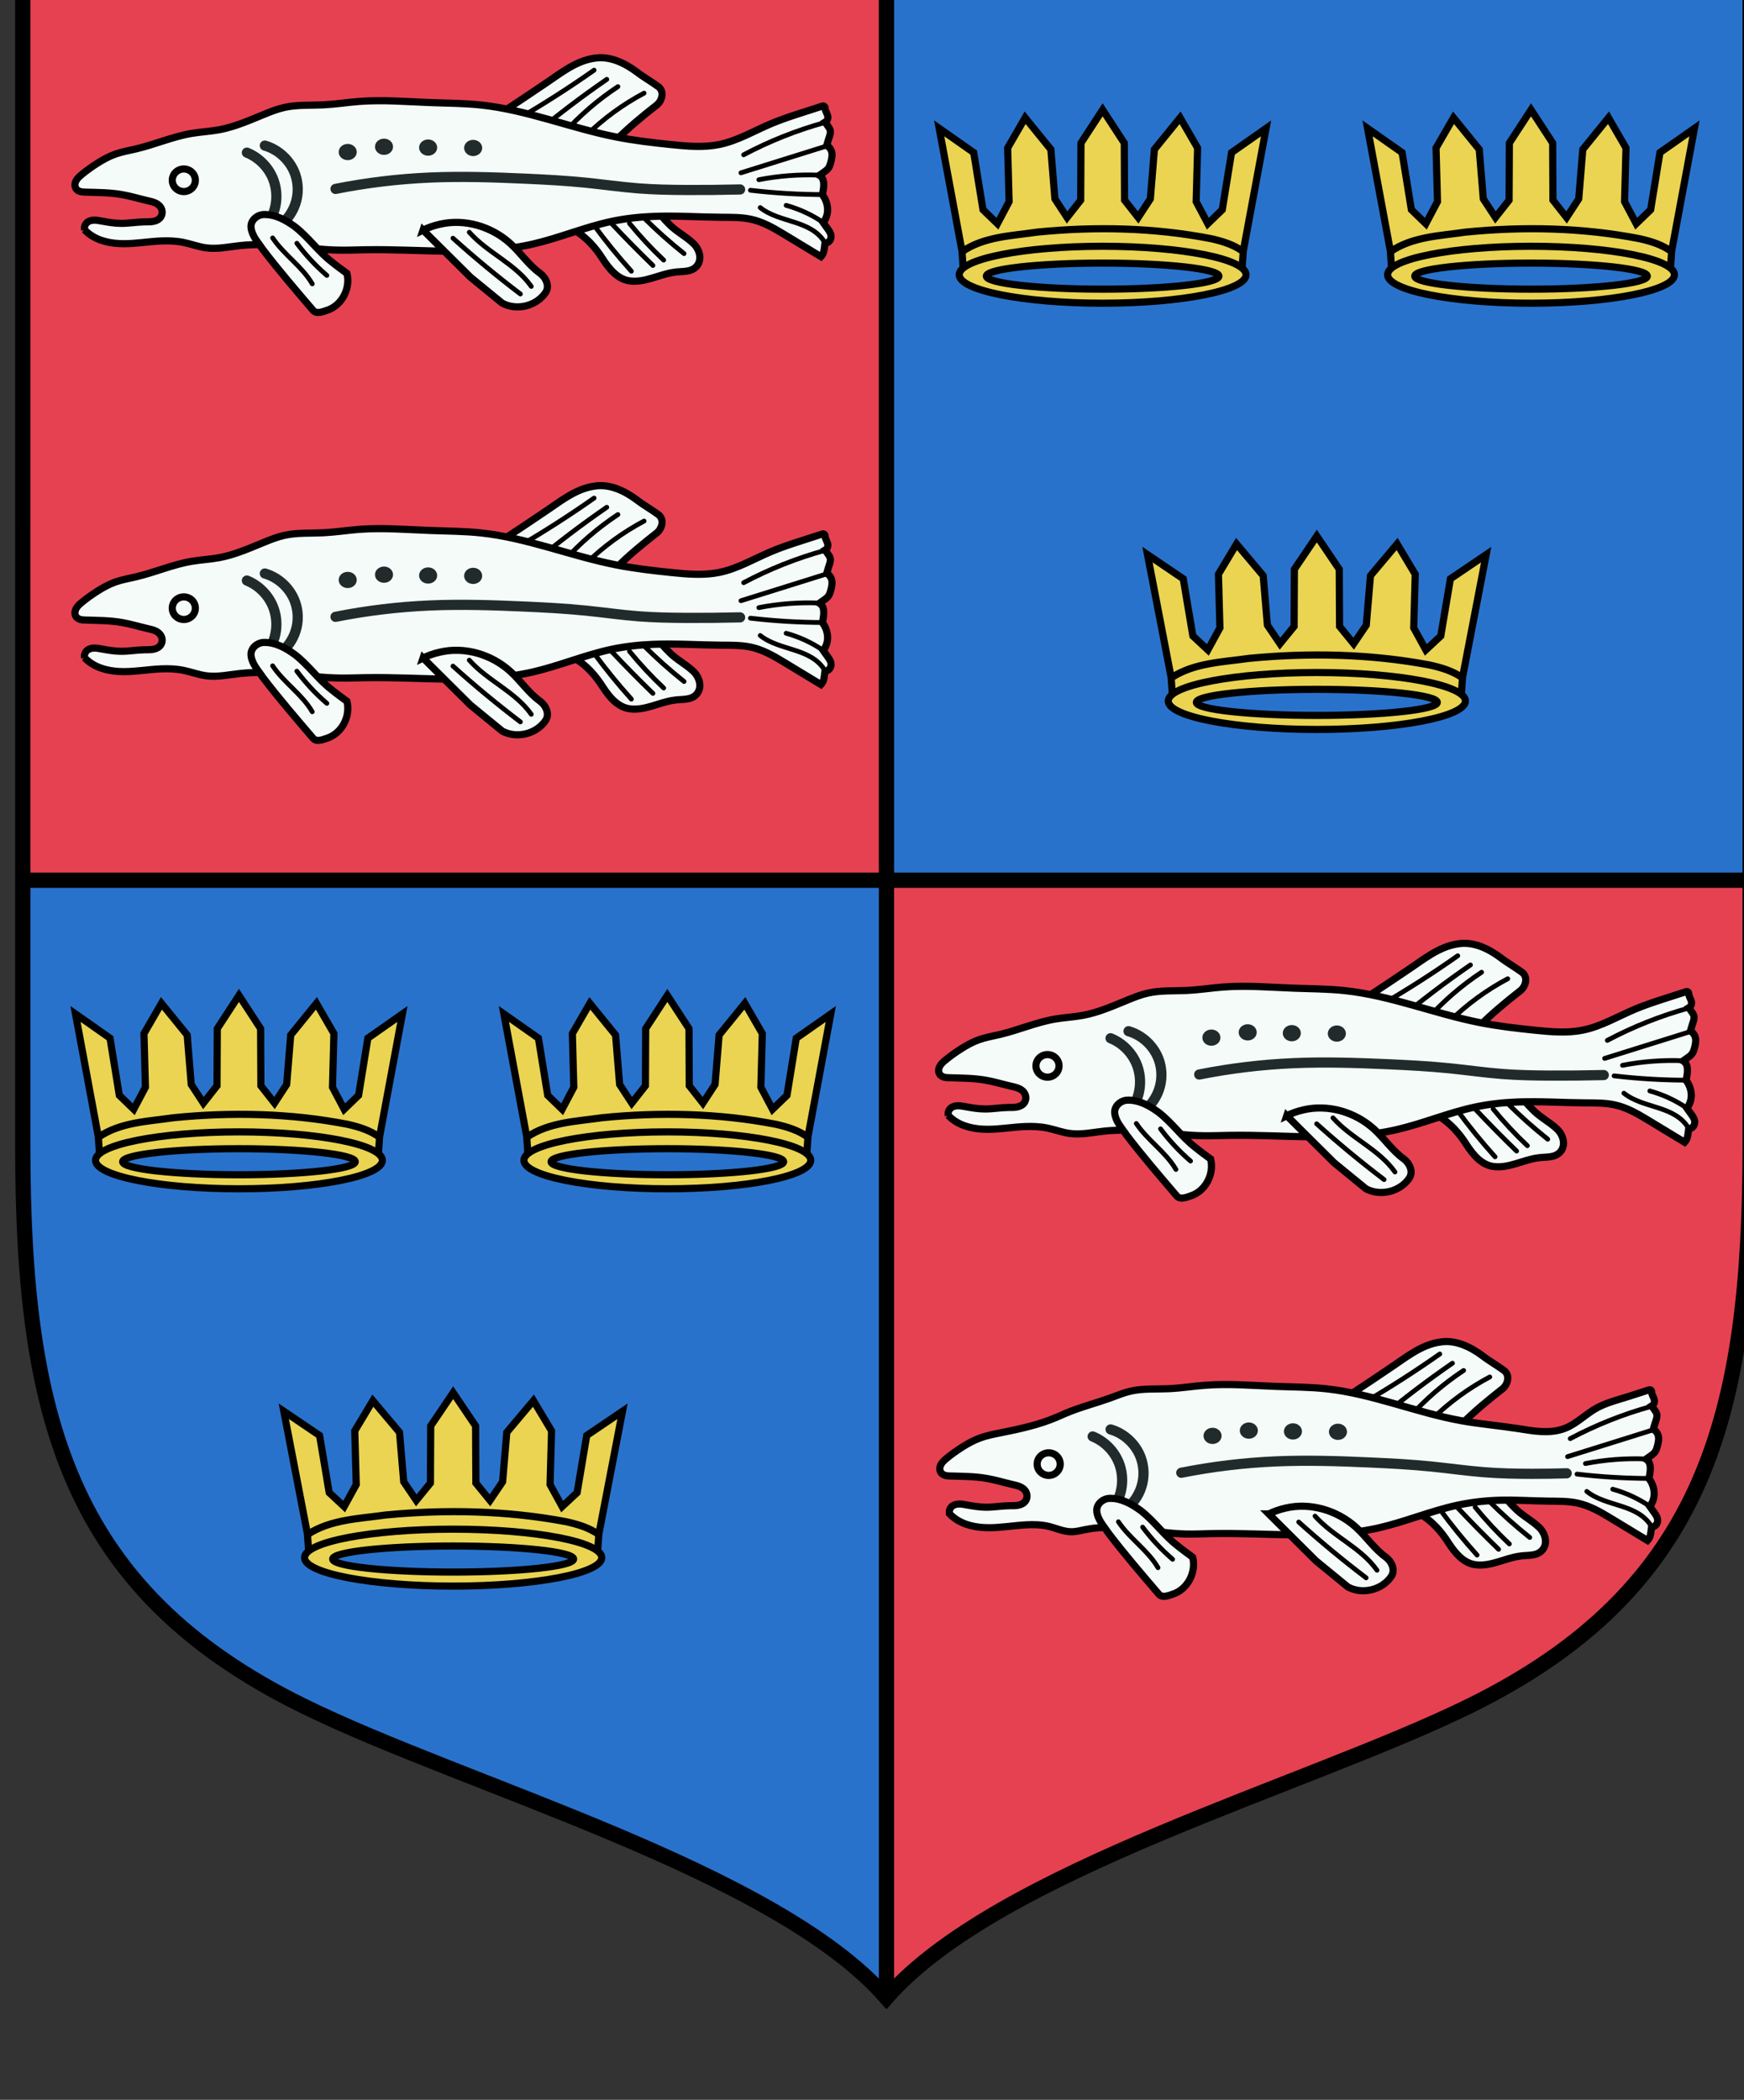
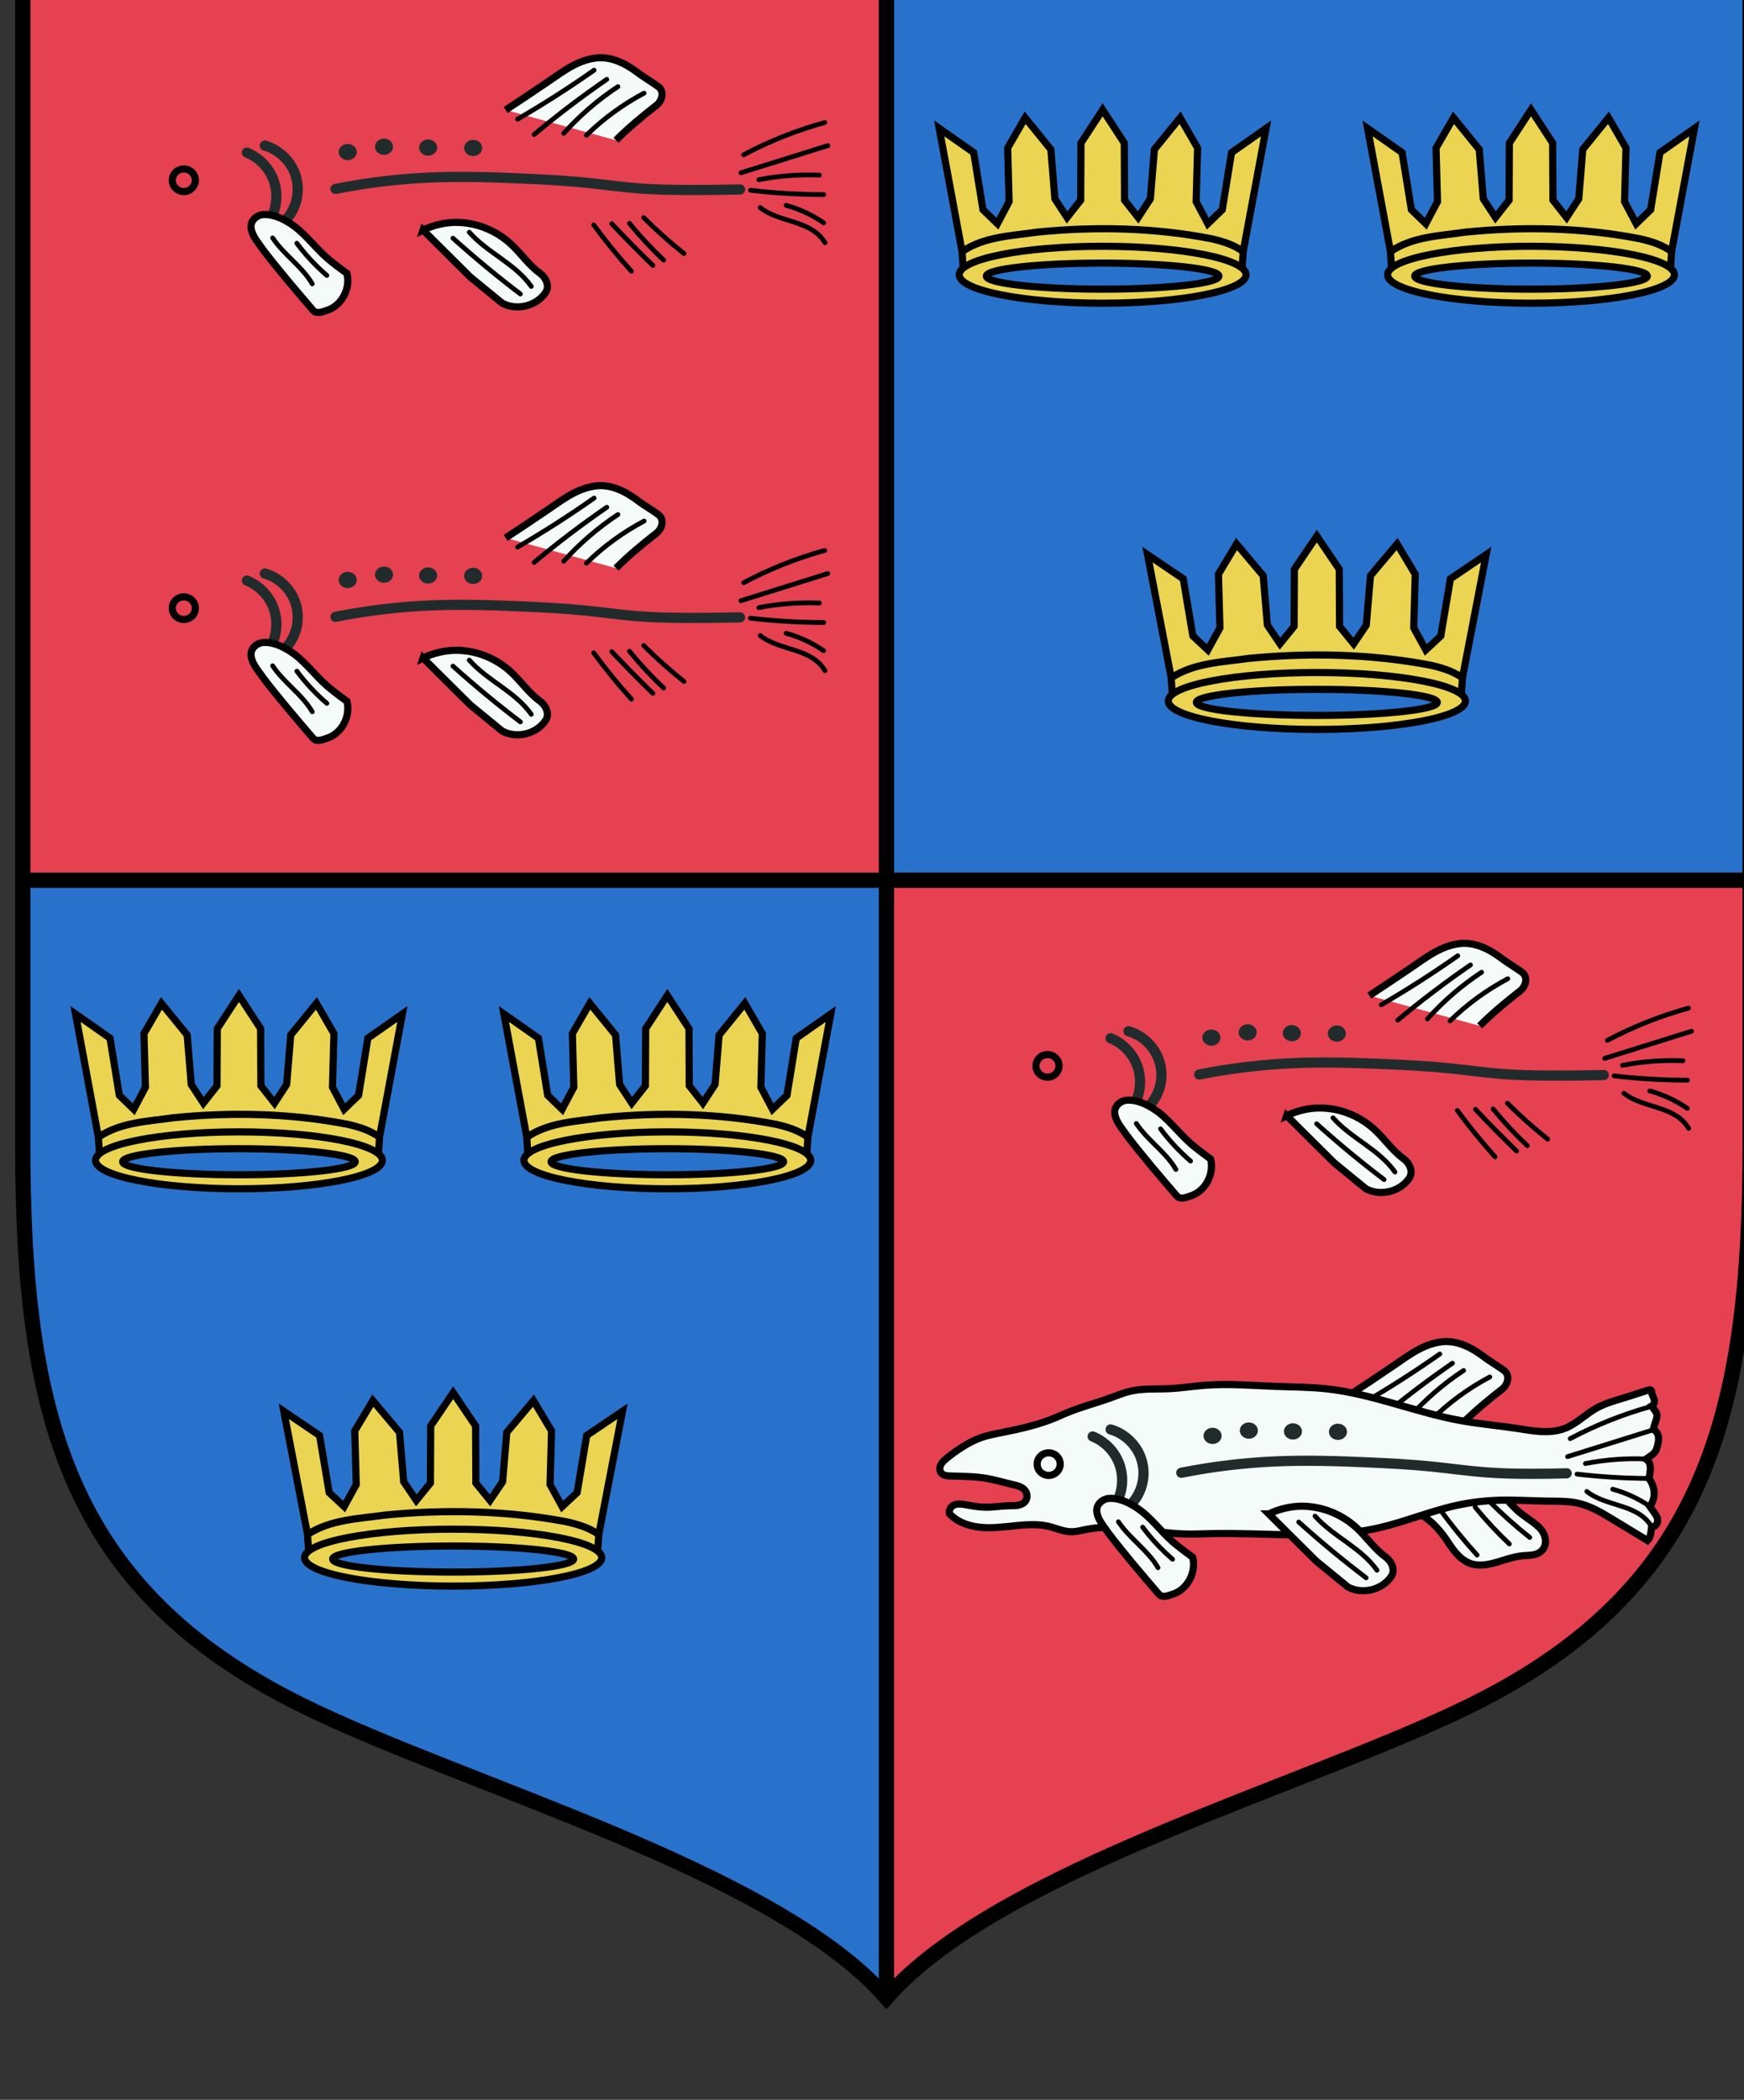
<svg xmlns="http://www.w3.org/2000/svg" xmlns:ns1="http://www.inkscape.org/namespaces/inkscape" xmlns:ns2="http://sodipodi.sourceforge.net/DTD/sodipodi-0.dtd" xmlns:xlink="http://www.w3.org/1999/xlink" width="96.673mm" height="116.384mm" viewBox="0 0 96.673 116.384" version="1.1" id="svg28975" ns1:version="0.92.3 (2405546, 2018-03-11)" ns2:docname="COA Maecht games.svg">
  <rect x="0" y="0" width="96.673" height="116.384" fill="#333333" stroke="none" />
  <defs id="defs28969">
    <ns1:path-effect effect="spiro" id="path-effect4485-9-0-2-8" is_visible="true" />
    <ns1:path-effect effect="spiro" id="path-effect4508-1-4-3-9" is_visible="true" />
    <ns1:path-effect effect="spiro" id="path-effect4516-25-3-2-9" is_visible="true" />
    <ns1:path-effect effect="spiro" id="path-effect4520-3-2-0-1" is_visible="true" />
    <ns1:path-effect effect="spiro" id="path-effect28852" is_visible="true" />
    <ns1:path-effect effect="spiro" id="path-effect28854" is_visible="true" />
    <ns1:path-effect effect="spiro" id="path-effect28856" is_visible="true" />
    <ns1:path-effect effect="spiro" id="path-effect28858" is_visible="true" />
    <ns1:path-effect effect="spiro" id="path-effect28860" is_visible="true" />
    <ns1:path-effect effect="spiro" id="path-effect28862" is_visible="true" />
    <ns1:path-effect effect="spiro" id="path-effect28864" is_visible="true" />
    <ns1:path-effect effect="spiro" id="path-effect28866" is_visible="true" />
    <ns1:path-effect effect="spiro" id="path-effect38243-1-17-2" is_visible="true" />
    <ns1:path-effect effect="spiro" id="path-effect38215-7-5-2" is_visible="true" />
    <ns1:path-effect effect="spiro" id="path-effect28870" is_visible="true" />
    <ns1:path-effect effect="spiro" id="path-effect28872" is_visible="true" />
    <ns1:path-effect effect="spiro" id="path-effect28874" is_visible="true" />
    <ns1:path-effect effect="spiro" id="path-effect28876" is_visible="true" />
    <ns1:path-effect is_visible="true" id="path-effect25604-5" effect="spiro" />
    <ns1:path-effect is_visible="true" id="path-effect25600-9" effect="spiro" />
    <ns1:path-effect is_visible="true" id="path-effect25597-4" effect="spiro" />
    <ns1:path-effect is_visible="true" id="path-effect25594-2" effect="spiro" />
  </defs>
  <ns2:namedview id="base" pagecolor="#ffffff" bordercolor="#666666" borderopacity="1.0" ns1:pageopacity="0.0" ns1:pageshadow="2" ns1:zoom="0.7" ns1:cx="316.09543" ns1:cy="322.38587" ns1:document-units="mm" ns1:current-layer="layer1" showgrid="false" fit-margin-top="0" fit-margin-left="0" fit-margin-right="0" fit-margin-bottom="0" ns1:window-width="1920" ns1:window-height="1017" ns1:window-x="-4" ns1:window-y="-4" ns1:window-maximized="1" />
  <g ns1:label="Layer 1" ns1:groupmode="layer" id="layer1" transform="translate(289.485,-139.022)">
    <g transform="matrix(0.282,0,0,0.282,775.648,-6143.284)" id="g26788">
      <path ns2:nodetypes="ccsccc" ns1:connector-curvature="0" id="rect4256-54-6-4-8-1-0-4-0" d="m -3602.821,22450.686 h -169.773 v 52.008 c 0,52.887 8.655,87.371 55.032,110.222 32.024,15.779 92.805,32.372 114.659,57.326 0.026,-0.03 0.054,-0.05 0.081,-0.08" style="opacity:1;fill:#2972cc;fill-opacity:1;fill-rule:evenodd;stroke:none;stroke-width:16;stroke-linecap:butt;stroke-linejoin:bevel;stroke-miterlimit:4;stroke-dasharray:none;stroke-dashoffset:0;stroke-opacity:1" />
      <use height="100%" width="100%" transform="translate(-169.77,168.373)" id="use26475" xlink:href="#g26295" y="0" x="0" />
      <use height="100%" width="100%" transform="translate(-169.77,174.061)" id="use26473" xlink:href="#g26471" y="0" x="0" />
      <rect y="22261.641" x="-3602.822" height="189.046" width="169.771" id="rect4256-54-6-4-9-3-5-6" style="opacity:1;fill:#2972cc;fill-opacity:1;fill-rule:evenodd;stroke:none;stroke-width:16;stroke-linecap:butt;stroke-linejoin:bevel;stroke-miterlimit:4;stroke-dasharray:none;stroke-dashoffset:0;stroke-opacity:1" />
      <path ns2:nodetypes="cccscc" ns1:connector-curvature="0" id="path24022-4" d="m -3602.822,22670.162 c 0.026,0.03 0.054,0.05 0.081,0.08 21.855,-24.954 82.635,-41.547 114.659,-57.326 46.378,-22.851 55.031,-57.335 55.031,-110.222 v -52.008 h -169.77" style="opacity:1;fill:#e64151;fill-opacity:1;fill-rule:evenodd;stroke:none;stroke-width:16;stroke-linecap:butt;stroke-linejoin:bevel;stroke-miterlimit:4;stroke-dasharray:none;stroke-dashoffset:0;stroke-opacity:1" />
      <use height="100%" width="100%" transform="translate(169.771,174.061)" id="use25407-1" xlink:href="#g4716-6-0-1" y="0" x="0" />
      <rect y="22261.641" x="-3772.593" height="189.046" width="169.772" id="rect4256-54-6-4-4-8-9-2-5" style="opacity:1;fill:#e64151;fill-opacity:1;fill-rule:evenodd;stroke:none;stroke-width:16;stroke-linecap:butt;stroke-linejoin:bevel;stroke-miterlimit:4;stroke-dasharray:none;stroke-dashoffset:0;stroke-opacity:1" />
      <use height="100%" width="100%" transform="translate(0,84.104)" id="use24996-8" xlink:href="#g4716-6-0-1" y="0" x="0" />
      <g transform="translate(-201.998,452.26)" id="g23367-7" style="display:inline">
        <path ns1:original-d="m -3400.8241,22217.902 v -408.6" ns1:path-effect="#path-effect38243-1-17-2" ns1:connector-curvature="0" id="path38241-8-6" d="m -3400.824,22217.902 v -408.6" style="display:inline;fill:none;fill-rule:evenodd;stroke:#000000;stroke-width:3;stroke-linecap:butt;stroke-linejoin:miter;stroke-miterlimit:4;stroke-dasharray:none;stroke-opacity:1" />
        <path ns1:original-d="m -3570.3083,21998.426 h 338.9685" ns1:path-effect="#path-effect38215-7-5-2" ns1:connector-curvature="0" id="path38213-5-6" d="m -3570.308,21998.426 h 338.969" style="display:inline;fill:none;fill-rule:evenodd;stroke:#000000;stroke-width:3;stroke-linecap:butt;stroke-linejoin:miter;stroke-miterlimit:4;stroke-dasharray:none;stroke-opacity:1" />
      </g>
      <g transform="matrix(0.956,0,0,0.956,-2602.635,20279.249)" id="g4716-6-0-1">
        <path ns1:connector-curvature="0" id="path4612-6-8-6" d="m -1101.828,2119.244 c 2.563,-2.567 5.36,-4.884 8.218,-7.113 1.211,-0.852 1.836,-2.839 0.519,-3.877 -1.433,-1.062 -3.008,-1.93 -4.425,-3.023 -2.471,-1.835 -5.492,-3.341 -8.655,-2.867 -4.104,0.554 -7.343,3.362 -10.688,5.553 -2.538,1.725 -5.091,3.427 -7.659,5.107" style="opacity:1;fill:#f5fbf8;fill-opacity:1;fill-rule:evenodd;stroke:#000000;stroke-width:1.471;stroke-linecap:butt;stroke-linejoin:miter;stroke-miterlimit:4;stroke-dasharray:none;stroke-opacity:1" />
        <path ns1:connector-curvature="0" id="path4616-5-3-2" d="m -1106.334,2104.836 c -5.096,3.584 -10.347,6.947 -15.733,10.078" style="opacity:1;fill:none;fill-rule:evenodd;stroke:#000000;stroke-width:0.981;stroke-linecap:round;stroke-linejoin:miter;stroke-miterlimit:4;stroke-dasharray:none;stroke-opacity:1" />
        <path ns1:connector-curvature="0" id="path4628-9-2-9" d="m -1103.725,2106.725 c -5.152,3.546 -10.14,7.331 -14.942,11.338" style="opacity:1;fill:none;fill-rule:evenodd;stroke:#000000;stroke-width:0.981;stroke-linecap:round;stroke-linejoin:miter;stroke-miterlimit:4;stroke-dasharray:none;stroke-opacity:1" />
        <path ns1:connector-curvature="0" id="path4624-0-6-1" d="m -1101.432,2108.221 c -4.106,2.708 -7.863,5.945 -11.147,9.605" style="opacity:1;fill:none;fill-rule:evenodd;stroke:#000000;stroke-width:0.981;stroke-linecap:round;stroke-linejoin:miter;stroke-miterlimit:4;stroke-dasharray:none;stroke-opacity:1" />
        <path ns1:connector-curvature="0" id="path4620-2-7-0" d="m -1096.056,2109.56 c -4.339,2.301 -8.346,5.227 -11.859,8.661" style="opacity:1;fill:none;fill-rule:evenodd;stroke:#000000;stroke-width:0.981;stroke-linecap:round;stroke-linejoin:miter;stroke-miterlimit:4;stroke-dasharray:none;stroke-opacity:1" />
-         <path ns1:connector-curvature="0" id="path4632-02-7-1" d="m -1110.366,2137.747 c 2.442,1.428 4.357,3.584 5.849,5.96 1.301,1.974 2.982,4.09 5.478,4.45 3.173,0.429 6.052,-1.341 9.126,-1.761 1.58,-0.273 3.514,0.096 4.682,-1.266 1.224,-1.417 0.529,-3.553 -0.725,-4.702 -1.574,-1.485 -3.57,-2.453 -5.061,-4.041 -0.9,-0.883 -1.716,-1.853 -2.431,-2.892" style="opacity:1;fill:#f5fbf8;fill-opacity:1;fill-rule:evenodd;stroke:#000000;stroke-width:1.471;stroke-linecap:butt;stroke-linejoin:miter;stroke-miterlimit:4;stroke-dasharray:none;stroke-opacity:1" />
        <path ns1:connector-curvature="0" id="path4636-2-1-7" d="m -1087.834,2142.549 c -2.903,-2.308 -5.676,-4.781 -8.301,-7.401" style="opacity:1;fill:none;fill-rule:evenodd;stroke:#000000;stroke-width:0.981;stroke-linecap:round;stroke-linejoin:miter;stroke-miterlimit:4;stroke-dasharray:none;stroke-opacity:1" />
        <path ns1:connector-curvature="0" id="path4648-1-6-5" d="m -1098.665,2146.171 c -2.742,-3.041 -5.329,-6.222 -7.748,-9.527" style="opacity:1;fill:none;fill-rule:evenodd;stroke:#000000;stroke-width:0.981;stroke-linecap:round;stroke-linejoin:miter;stroke-miterlimit:4;stroke-dasharray:none;stroke-opacity:1" />
-         <path style="opacity:1;fill:#f5fbf8;fill-opacity:1;fill-rule:evenodd;stroke:#000000;stroke-width:1.471;stroke-linecap:butt;stroke-linejoin:miter;stroke-miterlimit:4;stroke-dasharray:none;stroke-opacity:1" ns1:path-effect="#path-effect4485-9-0-2-8" ns1:original-d="m -1211.0882,2137.667 c -0.1335,-0.4231 -0.027,-0.9927 0.2965,-1.2975 0.7663,-0.7218 2.0651,-0.5022 3.1195,-0.5272 1.367,-0.032 2.7056,0.4526 4.0724,0.4909 1.6166,0.046 3.2497,-0.026 4.8416,-0.3097 1.1346,-0.2021 2.6549,-0.042 3.3134,-0.984 0.4211,-0.6025 0.2732,-1.5918 -0.143,-2.1977 -0.5234,-0.7619 -1.6457,-0.8654 -2.5214,-1.1683 -1.7209,-0.5953 -3.5299,-0.9073 -5.3173,-1.2578 -2.655,-0.6431 -4.9365,-0.7818 -7.4458,-0.4997 -0.8869,0.095 -1.6568,0.036 -1.9549,-0.6728 -0.4375,-1.0408 0.1666,-2.0388 1.1163,-2.9326 0.9495,-0.8937 2.2444,-1.6831 3.1886,-2.3069 2.1345,-1.4101 2.9287,-1.7432 3.7952,-1.9303 0.8664,-0.1872 1.805,-0.2285 4.2283,-1.0549 1.6087,-0.5487 9.8137,-2.8023 11.4684,-3.1918 2.2663,-0.5334 3.3555,-0.1831 5.6157,-0.7413 2.8549,-0.7051 6.7324,-2.2411 9.4847,-3.2743 1.2874,-0.4832 2.5612,-1.0474 3.9106,-1.3142 2.6411,-0.5222 5.3763,-0.3179 8.0602,-0.5348 2.4496,-0.198 4.8891,-0.5098 7.3394,-0.6999 3.5177,-0.2729 11.0698,0.2538 14.5981,0.2334 3.4945,-0.02 7.0109,0.021 10.4714,0.5054 10.7141,1.5004 16.9291,4.5543 27.5644,6.5341 3.8402,0.715 7.71,1.3509 11.6079,1.6128 3.265,0.2193 6.6063,0.5901 9.8173,-0.038 3.742,-0.7322 7.0428,-2.9187 10.6069,-4.2697 2.1498,-0.8149 4.3098,-1.6072 6.4982,-2.3128 l 4.0035,-1.2909 c 0.2618,-0.084 0.4787,0.1834 0.6359,0.5517 0.1572,0.3683 0.5314,1.467 0.5543,1.7847 0.046,0.6356 -0.5229,0.2337 -0.56,0.955 l 0.6769,0.957 c 0.3907,0.5525 0.1404,2.1457 -0.016,2.6711 l -0.344,1.1557 c 0.1364,0.6555 0.8452,0.4621 0.955,1.1012 0.1099,0.6392 0.076,1.5401 -0.1081,2.3568 -0.1836,0.8167 -0.8128,1.5987 -1.2801,1.9307 l -1.0452,0.7424 c -0.097,0.1962 0.4876,0.2804 0.5116,0.4976 0.062,0.4875 0.2683,1.3157 0.3452,1.7897 0.077,0.474 -0.2204,1.2624 -0.2787,1.6715 0.1063,0.2882 0.244,0.2417 0.3512,0.5293 0.4287,1.1507 0.6976,2.1563 0.6685,3.3622 -0.019,0.7966 -1.0716,1.1194 -0.8293,1.8789 l 0.9883,1.3872 c 0.5836,0.8193 -0.2523,1.9339 -0.6325,2.8644 l -0.131,1.01 c -0.092,0.7093 -0.3175,1.3963 -0.6991,1.7457 l -7.8204,-4.7379 c -2.324,-1.408 -4.5967,-2.6976 -6.5993,-2.9603 -2.0027,-0.2626 -3.9577,-0.2001 -6.0343,-0.3969 -4.1531,-0.3936 -8.4223,-0.2679 -13.9447,-0.1855 -2.6656,0.1311 -6.0842,0.4568 -8.6886,1.037 -5.4614,1.2168 -10.6014,3.7686 -16.1281,4.6453 -11.3537,1.8011 -22.9767,0.8976 -34.4699,1.1811 -1.739,0.043 -3.4787,0.1056 -5.218,0.079 -6.8319,-0.106 -13.6655,-1.4887 -20.4764,-0.9448 -2.3081,0.1843 -4.7319,0.6986 -7.0362,0.4723 -1.7391,-0.1707 -2.8862,-0.6965 -4.5855,-1.1022 -1.5154,-0.3618 -3.1116,-0.1844 -4.6645,-0.3149 -4.962,-0.4172 -10.315,0.5233 -14.8631,-1.496 -0.358,-0.159 -0.7525,-0.4155 -0.87,-0.788 z" id="path4483-6-8-4" d="m -1211.088,2137.667 c -0.103,-0.447 0.01,-0.939 0.296,-1.298 0.174,-0.217 0.406,-0.384 0.66,-0.496 0.254,-0.113 0.529,-0.173 0.806,-0.195 0.554,-0.044 1.107,0.062 1.654,0.164 1.346,0.251 2.703,0.481 4.072,0.491 1.618,0.012 3.224,-0.285 4.842,-0.31 0.601,-0.01 1.208,0.019 1.798,-0.095 0.295,-0.057 0.585,-0.15 0.848,-0.296 0.263,-0.145 0.499,-0.345 0.668,-0.593 0.222,-0.325 0.324,-0.728 0.295,-1.121 -0.03,-0.393 -0.188,-0.772 -0.438,-1.077 -0.299,-0.366 -0.718,-0.618 -1.157,-0.79 -0.44,-0.172 -0.904,-0.272 -1.364,-0.378 -1.775,-0.411 -3.522,-0.946 -5.317,-1.258 -2.453,-0.426 -4.957,-0.428 -7.446,-0.5 -0.357,-0.01 -0.718,-0.023 -1.064,-0.114 -0.345,-0.092 -0.679,-0.271 -0.891,-0.558 -0.172,-0.233 -0.255,-0.526 -0.254,-0.816 0,-0.29 0.083,-0.576 0.215,-0.834 0.263,-0.517 0.709,-0.913 1.155,-1.282 1.012,-0.836 2.081,-1.602 3.189,-2.307 1.2,-0.764 2.453,-1.459 3.795,-1.93 1.371,-0.481 2.814,-0.721 4.228,-1.055 3.865,-0.913 7.551,-2.539 11.468,-3.192 1.863,-0.31 3.759,-0.397 5.616,-0.741 3.295,-0.611 6.379,-2.015 9.485,-3.274 1.276,-0.517 2.567,-1.014 3.911,-1.314 2.632,-0.588 5.366,-0.401 8.06,-0.535 2.455,-0.122 4.889,-0.512 7.339,-0.7 4.856,-0.372 9.732,0.053 14.598,0.233 3.493,0.129 6.996,0.132 10.471,0.505 9.398,1.009 18.295,4.684 27.564,6.534 3.832,0.765 7.72,1.216 11.608,1.613 3.269,0.333 6.599,0.625 9.817,-0.038 3.741,-0.771 7.089,-2.78 10.607,-4.27 2.118,-0.897 4.309,-1.607 6.498,-2.313 l 4.003,-1.291 c 0.083,-0.027 0.169,-0.051 0.256,-0.045 0.087,0.01 0.171,0.044 0.232,0.107 0.061,0.062 0.097,0.145 0.116,0.23 0.019,0.085 0.022,0.173 0.032,0.259 0.038,0.311 0.18,0.599 0.31,0.884 0.13,0.286 0.251,0.587 0.244,0.9 -0,0.193 -0.059,0.384 -0.156,0.55 -0.097,0.166 -0.238,0.307 -0.404,0.405 l 0.677,0.957 c 0.136,0.192 0.266,0.393 0.336,0.618 0.07,0.225 0.079,0.466 0.045,0.699 -0.069,0.466 -0.262,0.903 -0.396,1.355 l -0.344,1.156 c 0.437,0.235 0.784,0.635 0.955,1.101 0.138,0.375 0.163,0.784 0.126,1.182 -0.037,0.398 -0.134,0.788 -0.234,1.174 -0.101,0.385 -0.214,0.772 -0.428,1.108 -0.214,0.335 -0.527,0.593 -0.852,0.823 l -1.045,0.742 c 0.203,0.128 0.378,0.298 0.512,0.498 0.172,0.257 0.272,0.558 0.32,0.864 0.048,0.306 0.045,0.617 0.026,0.926 -0.036,0.565 -0.13,1.126 -0.279,1.671 0.127,0.17 0.244,0.347 0.351,0.529 0.591,1.006 0.871,2.213 0.668,3.362 -0.12,0.681 -0.407,1.331 -0.829,1.879 l 0.988,1.387 c 0.179,0.251 0.357,0.506 0.475,0.791 0.118,0.285 0.175,0.599 0.132,0.904 -0.042,0.305 -0.185,0.597 -0.408,0.81 -0.223,0.213 -0.523,0.343 -0.831,0.359 l -0.131,1.01 c -0.041,0.317 -0.09,0.635 -0.2,0.935 -0.11,0.3 -0.279,0.579 -0.499,0.81 l -7.82,-4.738 c -2.073,-1.256 -4.229,-2.455 -6.599,-2.96 -1.975,-0.421 -4.015,-0.382 -6.034,-0.397 -4.649,-0.034 -9.299,-0.366 -13.945,-0.185 -2.918,0.113 -5.832,0.429 -8.689,1.037 -5.474,1.165 -10.674,3.388 -16.128,4.645 -11.232,2.588 -22.945,0.978 -34.47,1.181 -1.739,0.031 -3.478,0.103 -5.218,0.079 -6.842,-0.095 -13.673,-1.682 -20.476,-0.945 -2.344,0.254 -4.699,0.783 -7.036,0.472 -1.559,-0.207 -3.045,-0.782 -4.585,-1.102 -1.53,-0.318 -3.103,-0.381 -4.665,-0.315 -2.55,0.109 -5.082,0.561 -7.635,0.565 -2.553,0 -5.214,-0.493 -7.229,-2.061 -0.309,-0.24 -0.6,-0.504 -0.87,-0.788 z" ns1:connector-curvature="0" ns2:nodetypes="cssssssscccssssssssssssssssscsscsscsssccscsscscscssscssssssssssc" />
        <ellipse style="opacity:1;fill:none;fill-opacity:1;fill-rule:evenodd;stroke:#000000;stroke-width:1.471;stroke-linecap:butt;stroke-linejoin:bevel;stroke-miterlimit:4;stroke-dasharray:none;stroke-dashoffset:0;stroke-opacity:1" id="path4504-7-4-0" cx="-1190.691" cy="2127.472" rx="2.372" ry="2.323" />
        <path style="opacity:1;fill:none;fill-opacity:1;fill-rule:evenodd;stroke:#222b2c;stroke-width:2.092;stroke-linecap:round;stroke-linejoin:miter;stroke-miterlimit:4;stroke-dasharray:none;stroke-opacity:1" d="m -1177.723,2121.79 c 2.395,0.964 4.37,2.927 5.35,5.316 1.018,2.485 0.942,5.396 -0.207,7.823" id="path4506-1-6-7" ns1:path-effect="#path-effect4508-1-4-3-9" ns1:original-d="m -1177.7226,2121.7897 c 2.1972,1.0305 4.2365,2.9643 5.3498,5.316 1.1134,2.3517 1.3006,5.1212 -0.2066,7.823" ns1:connector-curvature="0" ns2:nodetypes="csc" />
        <path style="opacity:1;fill:none;fill-opacity:1;fill-rule:evenodd;stroke:#222b2c;stroke-width:2.092;stroke-linecap:round;stroke-linejoin:miter;stroke-miterlimit:4;stroke-dasharray:none;stroke-opacity:1" d="m -1174.033,2120.342 c 2.883,0.829 5.3,3.131 6.268,5.97 0.538,1.578 0.643,3.301 0.301,4.933 -0.342,1.632 -1.129,3.168 -2.255,4.398" id="path4514-1-7-2" ns1:path-effect="#path-effect4516-25-3-2-9" ns1:original-d="m -1174.0329,2120.3422 c 4.0102,0.3125 5.8109,2.8745 6.2678,5.9702 0.4568,3.0958 -0.5883,6.8829 -1.9537,9.3305" ns1:connector-curvature="0" ns2:nodetypes="csc" />
        <path style="opacity:1;fill:none;fill-opacity:1;fill-rule:evenodd;stroke:#222b2c;stroke-width:2.092;stroke-linecap:round;stroke-linejoin:miter;stroke-miterlimit:4;stroke-dasharray:none;stroke-opacity:1" d="m -1159.498,2129.25 c 6.388,-1.27 12.874,-2.051 19.382,-2.334 6.468,-0.281 12.947,-0.07 19.415,0.218 4.256,0.19 8.513,0.413 12.751,0.845 3.579,0.365 7.144,0.879 10.73,1.159 3.258,0.254 6.528,0.314 9.796,0.331 3.704,0.019 7.409,-0.017 11.111,-0.108" id="path4518-5-0-0" ns1:path-effect="#path-effect4520-3-2-0-1" ns1:original-d="m -1159.498,2129.25 c 5.8743,-1.6594 12.56,-2.2929 19.3817,-2.334 6.8218,-0.041 12.9969,-0.4918 19.4153,0.2184 3.1091,0.3441 8.6856,1.1068 12.751,0.8454 4.0654,-0.2614 7.8517,0.012 10.7305,1.1588 2.2847,0.9101 5.8563,0.091 9.7963,0.3305 3.94,0.2396 9.1426,0.9813 11.1115,-0.1078" ns1:connector-curvature="0" ns2:nodetypes="csssssc" />
        <ellipse style="opacity:1;fill:#222b2c;fill-opacity:1;fill-rule:evenodd;stroke:none;stroke-width:1;stroke-linecap:butt;stroke-linejoin:bevel;stroke-miterlimit:4;stroke-dasharray:none;stroke-dashoffset:0;stroke-opacity:1" id="path4522-8-8-8" cx="-1156.99" cy="2121.668" rx="1.859" ry="1.67" />
        <ellipse style="opacity:1;fill:#222b2c;fill-opacity:1;fill-rule:evenodd;stroke:none;stroke-width:1;stroke-linecap:butt;stroke-linejoin:bevel;stroke-miterlimit:4;stroke-dasharray:none;stroke-dashoffset:0;stroke-opacity:1" id="path4522-1-5-7-4" cx="-1149.528" cy="2120.582" rx="1.859" ry="1.67" />
        <ellipse style="opacity:1;fill:#222b2c;fill-opacity:1;fill-rule:evenodd;stroke:none;stroke-width:1;stroke-linecap:butt;stroke-linejoin:bevel;stroke-miterlimit:4;stroke-dasharray:none;stroke-dashoffset:0;stroke-opacity:1" id="path4522-9-2-8-8" cx="-1140.458" cy="2120.753" rx="1.859" ry="1.67" />
        <ellipse style="opacity:1;fill:#222b2c;fill-opacity:1;fill-rule:evenodd;stroke:none;stroke-width:1;stroke-linecap:butt;stroke-linejoin:bevel;stroke-miterlimit:4;stroke-dasharray:none;stroke-dashoffset:0;stroke-opacity:1" id="path4522-4-7-5-7" cx="-1131.199" cy="2120.831" rx="1.859" ry="1.67" />
        <path ns1:connector-curvature="0" id="path4555-7-0-8" d="m -1157.15,2146.62 c 0.724,2.911 -0.834,6.206 -3.605,7.404 -1.005,0.326 -2.552,1.133 -3.357,0.191 -3.533,-4.134 -7.09,-8.256 -10.383,-12.586 -0.902,-1.382 -2.189,-2.689 -2.372,-4.404 -0.179,-1.509 1.274,-2.705 2.7,-2.712 2.339,-0.031 4.506,1.173 6.339,2.524 2.778,2.148 4.793,5.11 7.589,7.242 1.001,0.818 2.048,1.575 3.088,2.341 z" style="opacity:1;fill:#f5fbf8;fill-opacity:1;fill-rule:evenodd;stroke:#000000;stroke-width:1.471;stroke-linecap:butt;stroke-linejoin:miter;stroke-miterlimit:4;stroke-dasharray:none;stroke-opacity:1" />
        <path ns1:connector-curvature="0" id="path4559-7-2-6" d="m -1172.428,2139.321 c 2.323,3.499 6.036,5.819 8.143,9.448" style="opacity:1;fill:none;fill-rule:evenodd;stroke:#000000;stroke-width:0.981;stroke-linecap:round;stroke-linejoin:miter;stroke-miterlimit:4;stroke-dasharray:none;stroke-opacity:1" />
        <path ns1:connector-curvature="0" id="path4563-4-4-0" d="m -1167.447,2140.423 c 1.803,2.423 3.875,4.646 6.167,6.614" style="opacity:1;fill:none;fill-rule:evenodd;stroke:#000000;stroke-width:0.981;stroke-linecap:round;stroke-linejoin:miter;stroke-miterlimit:4;stroke-dasharray:none;stroke-opacity:1" />
        <path ns1:connector-curvature="0" id="path4567-6-7-9" d="m -1075.587,2122.235 c 5.297,-2.81 10.902,-5.038 16.682,-6.632" style="opacity:1;fill:none;fill-rule:evenodd;stroke:#000000;stroke-width:0.981;stroke-linecap:round;stroke-linejoin:miter;stroke-miterlimit:4;stroke-dasharray:none;stroke-opacity:1" />
        <path ns1:connector-curvature="0" id="path4571-5-4-6" d="m -1076.134,2125.936 c 5.956,-1.863 11.912,-3.727 17.867,-5.59" style="opacity:1;fill:none;fill-rule:evenodd;stroke:#000000;stroke-width:0.981;stroke-linecap:round;stroke-linejoin:miter;stroke-miterlimit:4;stroke-dasharray:none;stroke-opacity:1" />
        <path ns1:connector-curvature="0" id="path4575-0-7-0" d="m -1074.189,2129.528 c 5.005,0.584 10.043,0.881 15.082,0.891" style="opacity:1;fill:none;fill-rule:evenodd;stroke:#000000;stroke-width:0.981;stroke-linecap:round;stroke-linejoin:miter;stroke-miterlimit:4;stroke-dasharray:none;stroke-opacity:1" />
        <path ns1:connector-curvature="0" id="path4579-2-6-0" d="m -1072.457,2127.357 c 4.092,-0.797 8.277,-1.114 12.442,-0.94" style="opacity:1;fill:none;fill-rule:evenodd;stroke:#000000;stroke-width:0.981;stroke-linecap:round;stroke-linejoin:miter;stroke-miterlimit:4;stroke-dasharray:none;stroke-opacity:1" />
        <path ns1:connector-curvature="0" id="path4583-8-1-5" d="m -1066.844,2132.629 c 2.744,0.757 5.361,1.973 7.708,3.582" style="opacity:1;fill:none;fill-rule:evenodd;stroke:#000000;stroke-width:0.981;stroke-linecap:round;stroke-linejoin:miter;stroke-miterlimit:4;stroke-dasharray:none;stroke-opacity:1" />
        <path ns1:connector-curvature="0" id="path4587-6-1-7" d="m -1072.177,2133.091 c 4.053,3.222 10.442,2.456 13.321,7.225" style="opacity:1;fill:none;fill-rule:evenodd;stroke:#000000;stroke-width:0.981;stroke-linecap:round;stroke-linejoin:miter;stroke-miterlimit:4;stroke-dasharray:none;stroke-opacity:1" />
        <path ns1:connector-curvature="0" id="path4600-73-9-4" d="m -1141.497,2137.712 c 3.242,3.216 6.461,6.458 9.716,9.659 2.182,1.786 4.364,3.573 6.546,5.359 2.975,1.608 7.015,0.636 8.922,-2.163 0.908,-1.359 0.051,-3.106 -1.136,-3.982 -2.377,-1.708 -3.99,-4.201 -6.144,-6.145 -3.852,-3.476 -9.381,-5.124 -14.473,-3.925 -1.185,0.266 -2.34,0.667 -3.432,1.198 z" style="opacity:1;fill:#f5fbf8;fill-opacity:1;fill-rule:evenodd;stroke:#000000;stroke-width:1.471;stroke-linecap:butt;stroke-linejoin:miter;stroke-miterlimit:4;stroke-dasharray:none;stroke-opacity:1" />
        <path ns1:connector-curvature="0" id="path4604-09-4-6" d="m -1135.348,2139.383 c 4.458,4.015 9.085,7.843 13.864,11.469" style="opacity:1;fill:none;fill-rule:evenodd;stroke:#000000;stroke-width:0.981;stroke-linecap:round;stroke-linejoin:miter;stroke-miterlimit:4;stroke-dasharray:none;stroke-opacity:1" />
        <path ns1:connector-curvature="0" id="path4608-2-1-3" d="m -1131.994,2138.158 c 3.79,4.271 9.436,6.447 12.746,11.135" style="opacity:1;fill:none;fill-rule:evenodd;stroke:#000000;stroke-width:0.981;stroke-linecap:round;stroke-linejoin:miter;stroke-miterlimit:4;stroke-dasharray:none;stroke-opacity:1" />
        <path ns1:connector-curvature="0" id="path4644-6-1-6" d="m -1094.238,2144.99 c -2.886,-2.794 -5.707,-5.656 -8.459,-8.582" style="opacity:1;fill:none;fill-rule:evenodd;stroke:#000000;stroke-width:0.981;stroke-linecap:round;stroke-linejoin:miter;stroke-miterlimit:4;stroke-dasharray:none;stroke-opacity:1" />
        <path ns1:connector-curvature="0" id="path4640-6-4-8" d="m -1092.024,2143.888 c -2.508,-2.362 -4.86,-4.889 -7.036,-7.559" style="opacity:1;fill:none;fill-rule:evenodd;stroke:#000000;stroke-width:0.981;stroke-linecap:round;stroke-linejoin:miter;stroke-miterlimit:4;stroke-dasharray:none;stroke-opacity:1" />
      </g>
      <g id="g26508">
        <path style="opacity:1;fill:#f5fbf8;fill-opacity:1;fill-rule:evenodd;stroke:#000000;stroke-width:1.406;stroke-linecap:butt;stroke-linejoin:miter;stroke-miterlimit:4;stroke-dasharray:none;stroke-opacity:1" d="m -3489.746,22557.578 c 2.45,-2.454 5.123,-4.67 7.854,-6.801 1.158,-0.814 1.755,-2.714 0.497,-3.707 -1.37,-1.015 -2.875,-1.845 -4.229,-2.89 -2.361,-1.754 -5.249,-3.194 -8.272,-2.741 -3.923,0.53 -7.018,3.215 -10.216,5.31 -2.426,1.649 -4.866,3.276 -7.321,4.882" id="path25511-5" ns1:connector-curvature="0" ns2:nodetypes="ccccccc" />
        <path style="opacity:1;fill:none;fill-rule:evenodd;stroke:#000000;stroke-width:0.938;stroke-linecap:round;stroke-linejoin:miter;stroke-miterlimit:4;stroke-dasharray:none;stroke-opacity:1" d="m -3494.053,22543.803 c -4.87,3.426 -9.889,6.642 -15.037,9.635" id="path25513-3" ns1:connector-curvature="0" ns2:nodetypes="cc" />
        <path style="opacity:1;fill:none;fill-rule:evenodd;stroke:#000000;stroke-width:0.938;stroke-linecap:round;stroke-linejoin:miter;stroke-miterlimit:4;stroke-dasharray:none;stroke-opacity:1" d="m -3491.56,22545.609 c -4.924,3.391 -9.691,7.009 -14.282,10.84" id="path25515-4" ns1:connector-curvature="0" ns2:nodetypes="cc" />
        <path style="opacity:1;fill:none;fill-rule:evenodd;stroke:#000000;stroke-width:0.938;stroke-linecap:round;stroke-linejoin:miter;stroke-miterlimit:4;stroke-dasharray:none;stroke-opacity:1" d="m -3489.369,22547.039 c -3.925,2.589 -7.515,5.684 -10.655,9.184" id="path25517-6" ns1:connector-curvature="0" ns2:nodetypes="cc" />
        <path style="opacity:1;fill:none;fill-rule:evenodd;stroke:#000000;stroke-width:0.938;stroke-linecap:round;stroke-linejoin:miter;stroke-miterlimit:4;stroke-dasharray:none;stroke-opacity:1" d="m -3484.23,22548.319 c -4.148,2.2 -7.978,4.998 -11.335,8.28" id="path25519-4" ns1:connector-curvature="0" ns2:nodetypes="cc" />
        <path style="opacity:1;fill:#f5fbf8;fill-opacity:1;fill-rule:evenodd;stroke:#000000;stroke-width:1.406;stroke-linecap:butt;stroke-linejoin:miter;stroke-miterlimit:4;stroke-dasharray:none;stroke-opacity:1" d="m -3497.907,22575.268 c 2.334,1.365 4.164,3.426 5.59,5.698 1.244,1.887 2.85,3.91 5.236,4.254 3.033,0.41 5.784,-1.282 8.723,-1.684 1.51,-0.261 3.359,0.09 4.475,-1.21 1.17,-1.355 0.505,-3.397 -0.693,-4.495 -1.504,-1.42 -3.412,-2.345 -4.837,-3.864 -0.861,-0.844 -1.64,-1.771 -2.324,-2.764" id="path25521-0" ns1:connector-curvature="0" ns2:nodetypes="cccccccc" />
        <path style="opacity:1;fill:none;fill-rule:evenodd;stroke:#000000;stroke-width:0.938;stroke-linecap:round;stroke-linejoin:miter;stroke-miterlimit:4;stroke-dasharray:none;stroke-opacity:1" d="m -3476.371,22579.86 c -2.775,-2.207 -5.425,-4.571 -7.934,-7.076" id="path25523-1" ns1:connector-curvature="0" ns2:nodetypes="cc" />
        <path style="opacity:1;fill:none;fill-rule:evenodd;stroke:#000000;stroke-width:0.938;stroke-linecap:round;stroke-linejoin:miter;stroke-miterlimit:4;stroke-dasharray:none;stroke-opacity:1" d="m -3486.724,22583.322 c -2.621,-2.908 -5.094,-5.949 -7.405,-9.108" id="path25525-3" ns1:connector-curvature="0" ns2:nodetypes="cc" />
        <path ns2:nodetypes="cssssssscccssssssssssssssssscsscsscsssccscsscscscssscssssssssssc" ns1:connector-curvature="0" d="m -3590.428,22575.192 c -0.099,-0.428 0.01,-0.898 0.283,-1.241 0.166,-0.207 0.388,-0.367 0.631,-0.474 0.243,-0.108 0.506,-0.165 0.77,-0.186 0.529,-0.04 1.058,0.06 1.581,0.156 1.286,0.24 2.584,0.46 3.892,0.47 1.546,0.01 3.082,-0.272 4.628,-0.296 0.574,-0 1.154,0.02 1.718,-0.09 0.282,-0.06 0.559,-0.144 0.81,-0.283 0.251,-0.14 0.477,-0.33 0.639,-0.567 0.212,-0.311 0.31,-0.696 0.282,-1.071 -0.028,-0.375 -0.18,-0.739 -0.418,-1.03 -0.286,-0.349 -0.686,-0.59 -1.106,-0.755 -0.42,-0.165 -0.864,-0.26 -1.304,-0.362 -1.696,-0.393 -3.367,-0.905 -5.082,-1.203 -2.345,-0.407 -4.738,-0.409 -7.117,-0.478 -0.342,-0.01 -0.686,-0.02 -1.016,-0.109 -0.33,-0.09 -0.649,-0.259 -0.852,-0.534 -0.165,-0.223 -0.244,-0.503 -0.243,-0.78 0,-0.277 0.08,-0.551 0.205,-0.798 0.251,-0.494 0.677,-0.873 1.104,-1.226 0.967,-0.8 1.988,-1.534 3.048,-2.205 1.149,-0.727 2.349,-1.384 3.627,-1.846 1.307,-0.473 2.678,-0.737 4.042,-1.008 3.727,-0.742 7.467,-1.561 10.961,-3.052 0.541,-0.231 1.076,-0.478 1.617,-0.709 2.941,-1.255 6.06,-2.036 9.066,-3.13 1.236,-0.45 2.458,-0.954 3.738,-1.257 2.509,-0.594 5.128,-0.391 7.704,-0.511 2.347,-0.109 4.673,-0.487 7.015,-0.669 4.641,-0.36 9.301,0.05 13.953,0.223 3.339,0.122 6.688,0.117 10.009,0.483 8.98,0.989 17.456,4.639 26.346,6.247 3.675,0.665 7.404,0.977 11.095,1.542 1.566,0.24 3.129,0.525 4.711,0.602 1.582,0.08 3.199,-0.06 4.672,-0.642 2.356,-0.93 4.148,-2.9 6.388,-4.082 1.946,-1.027 4.117,-1.537 6.211,-2.212 l 3.827,-1.234 c 0.079,-0.03 0.162,-0.05 0.245,-0.04 0.083,0 0.164,0.04 0.222,0.102 0.058,0.06 0.093,0.14 0.111,0.221 0.018,0.08 0.02,0.165 0.03,0.248 0.036,0.298 0.172,0.572 0.296,0.845 0.124,0.273 0.24,0.561 0.234,0.861 -0,0.184 -0.056,0.367 -0.149,0.526 -0.093,0.159 -0.227,0.293 -0.386,0.387 l 0.647,0.915 c 0.13,0.184 0.254,0.376 0.321,0.591 0.066,0.215 0.076,0.445 0.043,0.668 -0.066,0.445 -0.25,0.863 -0.379,1.295 l -0.329,1.105 c 0.418,0.225 0.749,0.607 0.913,1.053 0.132,0.359 0.156,0.75 0.121,1.13 -0.035,0.381 -0.128,0.753 -0.224,1.123 -0.096,0.368 -0.205,0.738 -0.409,1.059 -0.204,0.32 -0.504,0.567 -0.814,0.787 l -0.999,0.71 c 0.194,0.122 0.362,0.285 0.489,0.475 0.165,0.246 0.26,0.533 0.305,0.826 0.046,0.292 0.043,0.59 0.024,0.885 -0.035,0.54 -0.124,1.077 -0.266,1.599 0.121,0.162 0.233,0.331 0.336,0.506 0.565,0.962 0.833,2.116 0.639,3.214 -0.115,0.651 -0.389,1.273 -0.793,1.797 l 0.945,1.326 c 0.171,0.24 0.341,0.484 0.454,0.756 0.113,0.272 0.167,0.572 0.127,0.864 -0.041,0.292 -0.177,0.571 -0.391,0.775 -0.213,0.203 -0.5,0.328 -0.794,0.343 l -0.125,0.966 c -0.039,0.303 -0.086,0.607 -0.191,0.894 -0.105,0.287 -0.267,0.554 -0.477,0.775 l -7.475,-4.53 c -1.981,-1.201 -4.042,-2.349 -6.308,-2.83 -1.888,-0.401 -3.838,-0.357 -5.768,-0.38 -3.193,-0.04 -6.386,-0.266 -9.578,-0.177 -2.791,0.08 -5.576,0.4 -8.305,0.992 -5.228,1.135 -10.2,3.251 -15.415,4.441 -10.74,2.45 -21.934,0.872 -32.947,1.129 -1.662,0.04 -3.325,0.12 -4.987,0.08 -3.277,-0.08 -6.522,-0.625 -9.779,-0.991 -3.257,-0.367 -6.578,-0.551 -9.793,0.09 -0.986,0.196 -1.97,0.47 -2.975,0.452 -1.507,-0.03 -2.917,-0.701 -4.383,-1.054 -1.453,-0.35 -2.966,-0.383 -4.458,-0.301 -2.438,0.134 -4.858,0.568 -7.299,0.565 -2.441,-0 -4.982,-0.493 -6.907,-1.995 -0.295,-0.23 -0.573,-0.483 -0.832,-0.754 z" id="path25527-1" ns1:original-d="m -3590.4279,22575.192 c -0.1276,-0.405 -0.026,-0.949 0.2834,-1.241 0.7324,-0.69 1.9738,-0.48 2.9816,-0.504 1.3066,-0.03 2.586,0.433 3.8924,0.47 1.5452,0.04 3.1061,-0.03 4.6276,-0.296 1.0845,-0.194 2.5376,-0.04 3.167,-0.941 0.4025,-0.576 0.2611,-1.522 -0.1367,-2.101 -0.5003,-0.729 -1.573,-0.828 -2.41,-1.117 -1.6448,-0.57 -3.3738,-0.868 -5.0823,-1.203 -2.5376,-0.615 -4.7183,-0.747 -7.1167,-0.478 -0.8477,0.09 -1.5836,0.04 -1.8685,-0.643 -0.4182,-0.995 0.1592,-1.949 1.067,-2.804 0.9075,-0.854 2.1452,-1.609 3.0477,-2.205 2.0401,-1.349 2.7992,-1.667 3.6274,-1.846 0.8281,-0.179 1.7253,-0.218 4.0415,-1.008 1.5376,-0.525 9.3799,-2.68 10.9615,-3.052 2.1662,-0.51 -0.5428,-0.175 1.6175,-0.709 2.7288,-0.674 6.4349,-2.142 9.0655,-3.13 1.2306,-0.462 2.4481,-1.002 3.7378,-1.257 2.5244,-0.499 5.1387,-0.304 7.704,-0.511 2.3413,-0.189 4.673,-0.487 7.015,-0.669 3.3623,-0.261 10.5806,0.242 13.953,0.223 3.34,-0.02 6.701,0.02 10.0086,0.483 10.2406,1.435 16.1809,4.354 26.3462,6.247 3.6705,0.684 7.3692,1.292 11.0949,1.542 3.1207,0.21 6.3143,0.564 9.3834,-0.04 3.5766,-0.7 2.9815,-2.791 6.3881,-4.082 2.0548,-0.779 4.1192,-1.537 6.211,-2.212 l 3.8266,-1.234 c 0.2502,-0.08 0.4575,0.176 0.6078,0.528 0.1502,0.352 0.5079,1.402 0.5298,1.706 0.044,0.608 -0.4998,0.224 -0.5353,0.913 l 0.647,0.915 c 0.3734,0.528 0.1344,2.052 -0.015,2.554 l -0.3288,1.105 c 0.1304,0.627 0.8079,0.442 0.9128,1.053 0.1051,0.611 0.073,1.472 -0.1033,2.253 -0.1755,0.781 -0.7766,1.528 -1.2235,1.846 l -0.999,0.71 c -0.093,0.187 0.466,0.268 0.489,0.475 0.059,0.466 0.2564,1.258 0.3299,1.711 0.074,0.454 -0.2106,1.207 -0.2664,1.599 0.1016,0.275 0.2332,0.231 0.3357,0.506 0.4098,1.1 0.6668,2.061 0.639,3.214 -0.018,0.762 -1.0243,1.07 -0.7927,1.797 l 0.9446,1.326 c 0.5578,0.783 -0.2411,1.849 -0.6045,2.738 l -0.1252,0.966 c -0.088,0.678 -0.3035,1.335 -0.6682,1.669 l -7.4748,-4.53 c -2.2212,-1.346 -4.3936,-2.579 -6.3076,-2.83 -1.9142,-0.251 -3.7828,-0.191 -5.7677,-0.38 -3.9695,-0.376 -4.3,-0.256 -9.5784,-0.177 -2.5478,0.125 -5.8153,0.437 -8.3046,0.992 -5.22,1.163 -10.1329,3.603 -15.4153,4.441 -10.8519,1.722 -21.9612,0.858 -32.9465,1.129 -1.6621,0.04 -3.325,0.101 -4.9874,0.08 -6.53,-0.102 -13.0615,-1.424 -19.5714,-0.904 -2.2061,0.177 -0.7728,0.668 -2.9753,0.452 -1.6622,-0.163 -2.7586,-0.666 -4.3828,-1.054 -1.4484,-0.346 -2.9741,-0.176 -4.4584,-0.301 -4.7427,-0.399 -9.8591,0.5 -14.2062,-1.43 -0.3422,-0.152 -0.7192,-0.398 -0.8315,-0.754 z" ns1:path-effect="#path-effect25604-5" style="opacity:1;fill:#f5fbf8;fill-opacity:1;fill-rule:evenodd;stroke:#000000;stroke-width:1.406;stroke-linecap:butt;stroke-linejoin:miter;stroke-miterlimit:4;stroke-dasharray:none;stroke-opacity:1" />
        <ellipse ry="2.221" rx="2.267" cy="22565.445" cx="-3570.932" id="ellipse25529-4" style="opacity:1;fill:none;fill-opacity:1;fill-rule:evenodd;stroke:#000000;stroke-width:1.406;stroke-linecap:butt;stroke-linejoin:bevel;stroke-miterlimit:4;stroke-dasharray:none;stroke-dashoffset:0;stroke-opacity:1" />
        <path ns2:nodetypes="csc" ns1:connector-curvature="0" ns1:original-d="m -3562.2869,22560.012 c 2.1001,0.985 4.0492,2.834 5.1133,5.082 1.0642,2.249 1.2431,4.897 -0.1974,7.48" ns1:path-effect="#path-effect25600-9" id="path25531-9" d="m -3562.287,22560.012 c 2.289,0.922 4.177,2.798 5.113,5.082 0.974,2.376 0.9,5.159 -0.197,7.48" style="opacity:1;fill:none;fill-opacity:1;fill-rule:evenodd;stroke:#222b2c;stroke-width:2;stroke-linecap:round;stroke-linejoin:miter;stroke-miterlimit:4;stroke-dasharray:none;stroke-opacity:1" />
        <path ns2:nodetypes="csc" ns1:connector-curvature="0" ns1:original-d="m -3558.7603,22558.628 c 3.833,0.299 5.5541,2.748 5.9908,5.708 0.4366,2.96 -0.5623,6.581 -1.8674,8.921" ns1:path-effect="#path-effect25597-4" id="path25533-3" d="m -3558.76,22558.628 c 2.756,0.793 5.066,2.994 5.991,5.708 0.514,1.509 0.615,3.156 0.288,4.716 -0.327,1.56 -1.08,3.029 -2.156,4.205" style="opacity:1;fill:none;fill-opacity:1;fill-rule:evenodd;stroke:#222b2c;stroke-width:2;stroke-linecap:round;stroke-linejoin:miter;stroke-miterlimit:4;stroke-dasharray:none;stroke-opacity:1" />
        <path ns2:nodetypes="csssssc" ns1:connector-curvature="0" ns1:original-d="m -3544.8678,22567.145 c 5.6147,-1.587 12.0049,-2.193 18.5252,-2.232 6.5203,-0.04 12.4225,-0.47 18.5572,0.209 2.9717,0.329 8.3017,1.058 12.1875,0.808 3.8857,-0.25 7.5047,0.01 10.2562,1.108 2.1838,0.87 5.5975,0.09 9.3634,0.316 3.7659,0.229 4.9885,0.938 6.8704,-0.103" ns1:path-effect="#path-effect25594-2" id="path25535-0" d="m -3544.868,22567.145 c 6.106,-1.215 12.305,-1.962 18.525,-2.232 6.182,-0.269 12.375,-0.07 18.557,0.209 4.068,0.182 8.136,0.396 12.188,0.808 3.421,0.348 6.828,0.836 10.256,1.108 3.114,0.247 6.24,0.314 9.363,0.316 2.291,0 4.581,-0.03 6.87,-0.103" style="opacity:1;fill:none;fill-opacity:1;fill-rule:evenodd;stroke:#222b2c;stroke-width:2;stroke-linecap:round;stroke-linejoin:miter;stroke-miterlimit:4;stroke-dasharray:none;stroke-opacity:1" />
        <ellipse ry="1.597" rx="1.777" cy="22559.896" cx="-3538.72" id="ellipse25537-4" style="opacity:1;fill:#222b2c;fill-opacity:1;fill-rule:evenodd;stroke:none;stroke-width:0.956;stroke-linecap:butt;stroke-linejoin:bevel;stroke-miterlimit:4;stroke-dasharray:none;stroke-dashoffset:0;stroke-opacity:1" />
        <ellipse ry="1.597" rx="1.777" cy="22558.857" cx="-3531.588" id="ellipse25539-9" style="opacity:1;fill:#222b2c;fill-opacity:1;fill-rule:evenodd;stroke:none;stroke-width:0.956;stroke-linecap:butt;stroke-linejoin:bevel;stroke-miterlimit:4;stroke-dasharray:none;stroke-dashoffset:0;stroke-opacity:1" />
        <ellipse ry="1.597" rx="1.777" cy="22559.021" cx="-3522.919" id="ellipse25541-8" style="opacity:1;fill:#222b2c;fill-opacity:1;fill-rule:evenodd;stroke:none;stroke-width:0.956;stroke-linecap:butt;stroke-linejoin:bevel;stroke-miterlimit:4;stroke-dasharray:none;stroke-dashoffset:0;stroke-opacity:1" />
        <ellipse ry="1.597" rx="1.777" cy="22559.096" cx="-3514.069" id="ellipse25543-0" style="opacity:1;fill:#222b2c;fill-opacity:1;fill-rule:evenodd;stroke:none;stroke-width:0.956;stroke-linecap:butt;stroke-linejoin:bevel;stroke-miterlimit:4;stroke-dasharray:none;stroke-dashoffset:0;stroke-opacity:1" />
        <path style="opacity:1;fill:#f5fbf8;fill-opacity:1;fill-rule:evenodd;stroke:#000000;stroke-width:1.406;stroke-linecap:butt;stroke-linejoin:miter;stroke-miterlimit:4;stroke-dasharray:none;stroke-opacity:1" d="m -3542.624,22583.752 c 0.692,2.783 -0.797,5.933 -3.445,7.079 -0.96,0.312 -2.439,1.083 -3.209,0.182 -3.377,-3.953 -6.777,-7.893 -9.924,-12.033 -0.863,-1.321 -2.092,-2.571 -2.268,-4.211 -0.171,-1.443 1.218,-2.586 2.581,-2.593 2.236,-0.03 4.306,1.122 6.059,2.413 2.655,2.054 4.581,4.886 7.254,6.924 0.956,0.782 1.958,1.506 2.951,2.239 z" id="path25545-4" ns1:connector-curvature="0" ns2:nodetypes="ccccccccc" />
        <path style="opacity:1;fill:none;fill-rule:evenodd;stroke:#000000;stroke-width:0.938;stroke-linecap:round;stroke-linejoin:miter;stroke-miterlimit:4;stroke-dasharray:none;stroke-opacity:1" d="m -3557.226,22576.773 c 2.22,3.346 5.769,5.563 7.783,9.033" id="path25547-5" ns1:connector-curvature="0" ns2:nodetypes="cc" />
        <path style="opacity:1;fill:none;fill-rule:evenodd;stroke:#000000;stroke-width:0.938;stroke-linecap:round;stroke-linejoin:miter;stroke-miterlimit:4;stroke-dasharray:none;stroke-opacity:1" d="m -3552.466,22577.827 c 1.723,2.317 3.704,4.442 5.894,6.323" id="path25549-3" ns1:connector-curvature="0" ns2:nodetypes="cc" />
        <path style="opacity:1;fill:none;fill-rule:evenodd;stroke:#000000;stroke-width:0.938;stroke-linecap:round;stroke-linejoin:miter;stroke-miterlimit:4;stroke-dasharray:none;stroke-opacity:1" d="m -3468.415,22560.438 c 5.063,-2.687 10.42,-4.817 15.945,-6.341" id="path25551-1" ns1:connector-curvature="0" ns2:nodetypes="cc" />
        <path style="opacity:1;fill:none;fill-rule:evenodd;stroke:#000000;stroke-width:0.938;stroke-linecap:round;stroke-linejoin:miter;stroke-miterlimit:4;stroke-dasharray:none;stroke-opacity:1" d="m -3468.938,22563.976 c 5.693,-1.781 11.385,-3.563 17.078,-5.344" id="path25553-4" ns1:connector-curvature="0" ns2:nodetypes="cc" />
        <path style="opacity:1;fill:none;fill-rule:evenodd;stroke:#000000;stroke-width:0.938;stroke-linecap:round;stroke-linejoin:miter;stroke-miterlimit:4;stroke-dasharray:none;stroke-opacity:1" d="m -3467.079,22567.411 c 4.784,0.557 9.599,0.842 14.415,0.851" id="path25555-3" ns1:connector-curvature="0" ns2:nodetypes="cc" />
        <path style="opacity:1;fill:none;fill-rule:evenodd;stroke:#000000;stroke-width:0.938;stroke-linecap:round;stroke-linejoin:miter;stroke-miterlimit:4;stroke-dasharray:none;stroke-opacity:1" d="m -3465.423,22565.335 c 3.911,-0.763 7.911,-1.065 11.892,-0.899" id="path25557-2" ns1:connector-curvature="0" ns2:nodetypes="cc" />
        <path style="opacity:1;fill:none;fill-rule:evenodd;stroke:#000000;stroke-width:0.938;stroke-linecap:round;stroke-linejoin:miter;stroke-miterlimit:4;stroke-dasharray:none;stroke-opacity:1" d="m -3460.059,22570.375 c 2.623,0.723 5.124,1.886 7.368,3.425" id="path25559-2" ns1:connector-curvature="0" ns2:nodetypes="cc" />
        <path style="opacity:1;fill:none;fill-rule:evenodd;stroke:#000000;stroke-width:0.938;stroke-linecap:round;stroke-linejoin:miter;stroke-miterlimit:4;stroke-dasharray:none;stroke-opacity:1" d="m -3465.156,22570.817 c 3.874,3.081 9.981,2.348 12.733,6.908" id="path25561-2" ns1:connector-curvature="0" ns2:nodetypes="cc" />
        <path style="opacity:1;fill:#f5fbf8;fill-opacity:1;fill-rule:evenodd;stroke:#000000;stroke-width:1.406;stroke-linecap:butt;stroke-linejoin:miter;stroke-miterlimit:4;stroke-dasharray:none;stroke-opacity:1" d="m -3527.662,22575.235 c 3.098,3.075 6.175,6.174 9.287,9.235 2.086,1.707 4.171,3.415 6.257,5.123 2.844,1.538 6.705,0.609 8.528,-2.068 0.868,-1.3 0.049,-2.97 -1.086,-3.807 -2.272,-1.633 -3.814,-4.016 -5.872,-5.875 -3.682,-3.323 -8.966,-4.899 -13.833,-3.753 -1.133,0.254 -2.236,0.638 -3.28,1.145 z" id="path25563-2" ns1:connector-curvature="0" ns2:nodetypes="cccccccc" />
        <path style="opacity:1;fill:none;fill-rule:evenodd;stroke:#000000;stroke-width:0.938;stroke-linecap:round;stroke-linejoin:miter;stroke-miterlimit:4;stroke-dasharray:none;stroke-opacity:1" d="m -3521.785,22576.832 c 4.261,3.839 8.683,7.498 13.251,10.965" id="path25565-3" ns1:connector-curvature="0" ns2:nodetypes="cc" />
        <path style="opacity:1;fill:none;fill-rule:evenodd;stroke:#000000;stroke-width:0.938;stroke-linecap:round;stroke-linejoin:miter;stroke-miterlimit:4;stroke-dasharray:none;stroke-opacity:1" d="m -3518.579,22575.661 c 3.622,4.083 9.019,6.164 12.183,10.646" id="path25567-8" ns1:connector-curvature="0" ns2:nodetypes="cc" />
-         <path style="opacity:1;fill:none;fill-rule:evenodd;stroke:#000000;stroke-width:0.938;stroke-linecap:round;stroke-linejoin:miter;stroke-miterlimit:4;stroke-dasharray:none;stroke-opacity:1" d="m -3482.492,22582.193 c -2.759,-2.671 -5.455,-5.407 -8.086,-8.205" id="path25569-8" ns1:connector-curvature="0" ns2:nodetypes="cc" />
        <path style="opacity:1;fill:none;fill-rule:evenodd;stroke:#000000;stroke-width:0.938;stroke-linecap:round;stroke-linejoin:miter;stroke-miterlimit:4;stroke-dasharray:none;stroke-opacity:1" d="m -3480.376,22581.139 c -2.397,-2.258 -4.645,-4.674 -6.725,-7.226" id="path25571-7" ns1:connector-curvature="0" ns2:nodetypes="cc" />
      </g>
      <path ns1:connector-curvature="0" id="path10-7-8-2-5-0-9-5-5-0-4-2-3-3-6-2-5-1-4-8-9-4-1-3-9-2-1-5-7-4-6" d="m -3772.593,22502.695 c 0,52.886 8.654,87.369 55.032,110.221 32.024,15.779 92.805,32.373 114.659,57.326 0.026,-0.03 0.054,-0.05 0.08,-0.08 0.026,0.03 0.054,0.05 0.08,0.08 21.855,-24.953 82.635,-41.547 114.659,-57.326 46.378,-22.852 55.032,-57.335 55.032,-110.221 v -241.055 h -169.771 -169.771 z" style="opacity:1;fill:none;fill-opacity:1;fill-rule:evenodd;stroke:#000000;stroke-width:3;stroke-miterlimit:4;stroke-dasharray:none;stroke-opacity:1" ns2:nodetypes="sscccsscccs" />
      <g transform="translate(0,3.75)" id="g26295">
        <path style="fill:#ead452;fill-opacity:1;fill-rule:evenodd;stroke:#000000;stroke-width:1.406;stroke-linecap:butt;stroke-linejoin:miter;stroke-miterlimit:4;stroke-dasharray:none;stroke-opacity:1" d="m -3518.223,22379.289 -4.411,6.529 -0.055,11.224 -2.776,3.407 -2.477,-3.655 -0.824,-9.717 -5.239,-6.226 -3.559,5.938 0.293,10.548 -2.376,4.334 -2.942,-2.745 -1.891,-11.23 -7.029,-4.76 4.643,24.109 0.335,4.661 7.077,-2.663 10.616,-1.332 h 21.232 l 10.616,1.332 7.077,2.663 0.335,-4.661 4.643,-24.108 -7.031,4.759 -1.889,11.23 -2.942,2.745 -2.376,-4.334 0.293,-10.548 -3.559,-5.938 -5.239,6.226 -0.824,9.717 -2.478,3.655 -2.776,-3.407 -0.055,-11.224 z" id="path4307-0-5-2-1" ns1:connector-curvature="0" ns2:nodetypes="cccccccccccccccccccccccccccccccccc" />
        <path ns1:connector-curvature="0" id="path4384-8-7-0-5" d="m -3546.838,22407.153 c 4.509,-2.972 10.103,-3.081 15.284,-3.824 11.793,-1.132 23.779,-0.896 35.437,1.294 2.28,0.496 4.588,1.164 6.509,2.53" style="opacity:1;fill:#ead452;fill-opacity:1;fill-rule:evenodd;stroke:#000000;stroke-width:1.406;stroke-linecap:butt;stroke-linejoin:bevel;stroke-miterlimit:4;stroke-dasharray:none;stroke-dashoffset:0;stroke-opacity:1" />
        <path ns2:nodetypes="scscsscscs" ns1:connector-curvature="0" id="path4384-9-0-8" d="m -3518.223,22406.111 c -16.13,0 -29.206,2.505 -29.207,5.594 0,3.09 13.075,5.595 29.207,5.595 16.133,0 29.21,-2.505 29.209,-5.595 0,-3.089 -13.078,-5.594 -29.209,-5.594 z m 0,3.307 c 13.081,0 23.685,1.147 23.684,2.562 2e-4,1.415 -10.604,2.562 -23.684,2.562 -13.08,0 -23.683,-1.147 -23.683,-2.562 -5e-4,-1.415 10.603,-2.562 23.683,-2.562 z" style="opacity:1;fill:#ead452;fill-opacity:1;fill-rule:evenodd;stroke:#000000;stroke-width:1.406;stroke-linecap:butt;stroke-linejoin:bevel;stroke-miterlimit:4;stroke-dasharray:none;stroke-dashoffset:0;stroke-opacity:1" />
      </g>
      <g transform="translate(0,4.077)" id="g26471">
        <use x="0" y="0" xlink:href="#g26285" id="use26297" transform="translate(84.207)" width="100%" height="100%" />
        <g id="g26285">
          <path ns2:nodetypes="cccccccccccccccccccccccccccccccccc" ns1:connector-curvature="0" id="path4307-0-5-2-7-70" d="m -3560.326,22295.186 -4.258,6.529 -0.053,11.224 -2.68,3.406 -2.391,-3.655 -0.796,-9.717 -5.057,-6.225 -3.435,5.938 0.283,10.548 -2.293,4.334 -2.839,-2.745 -1.825,-11.231 -6.785,-4.759 4.481,24.109 0.323,4.66 6.831,-2.663 10.246,-1.331 h 20.493 l 10.246,1.331 6.831,2.663 0.323,-4.66 4.481,-24.109 -6.786,4.759 -1.824,11.231 -2.839,2.745 -2.294,-4.334 0.283,-10.548 -3.435,-5.938 -5.057,6.225 -0.796,9.717 -2.391,3.655 -2.679,-3.406 -0.053,-11.224 z" style="fill:#ead452;fill-opacity:1;fill-rule:evenodd;stroke:#000000;stroke-width:1.406;stroke-linecap:butt;stroke-linejoin:miter;stroke-miterlimit:4;stroke-dasharray:none;stroke-opacity:1" />
          <path style="opacity:1;fill:#ead452;fill-opacity:1;fill-rule:evenodd;stroke:#000000;stroke-width:1.406;stroke-linecap:butt;stroke-linejoin:bevel;stroke-miterlimit:4;stroke-dasharray:none;stroke-dashoffset:0;stroke-opacity:1" d="m -3587.945,22323.05 c 4.352,-2.972 9.751,-3.081 14.752,-3.824 11.382,-1.133 22.951,-0.896 34.203,1.293 2.201,0.497 4.428,1.164 6.282,2.531" id="path4384-8-7-0-79-3" ns1:connector-curvature="0" />
          <path style="opacity:1;fill:#ead452;fill-opacity:1;fill-rule:evenodd;stroke:#000000;stroke-width:1.406;stroke-linecap:butt;stroke-linejoin:bevel;stroke-miterlimit:4;stroke-dasharray:none;stroke-dashoffset:0;stroke-opacity:1" d="m -3560.327,22322.008 c -15.568,0 -28.189,2.504 -28.191,5.594 0,3.09 12.62,5.595 28.191,5.595 15.571,0 28.194,-2.505 28.192,-5.595 0,-3.09 -12.623,-5.594 -28.192,-5.594 z m 0,3.307 c 12.625,0 22.86,1.147 22.86,2.562 10e-5,1.414 -10.235,2.561 -22.86,2.561 -12.624,0 -22.858,-1.147 -22.858,-2.561 -4e-4,-1.415 10.234,-2.562 22.858,-2.562 z" id="path4384-9-0-7-9" ns1:connector-curvature="0" ns2:nodetypes="scscsscscs" />
        </g>
      </g>
    </g>
  </g>
</svg>